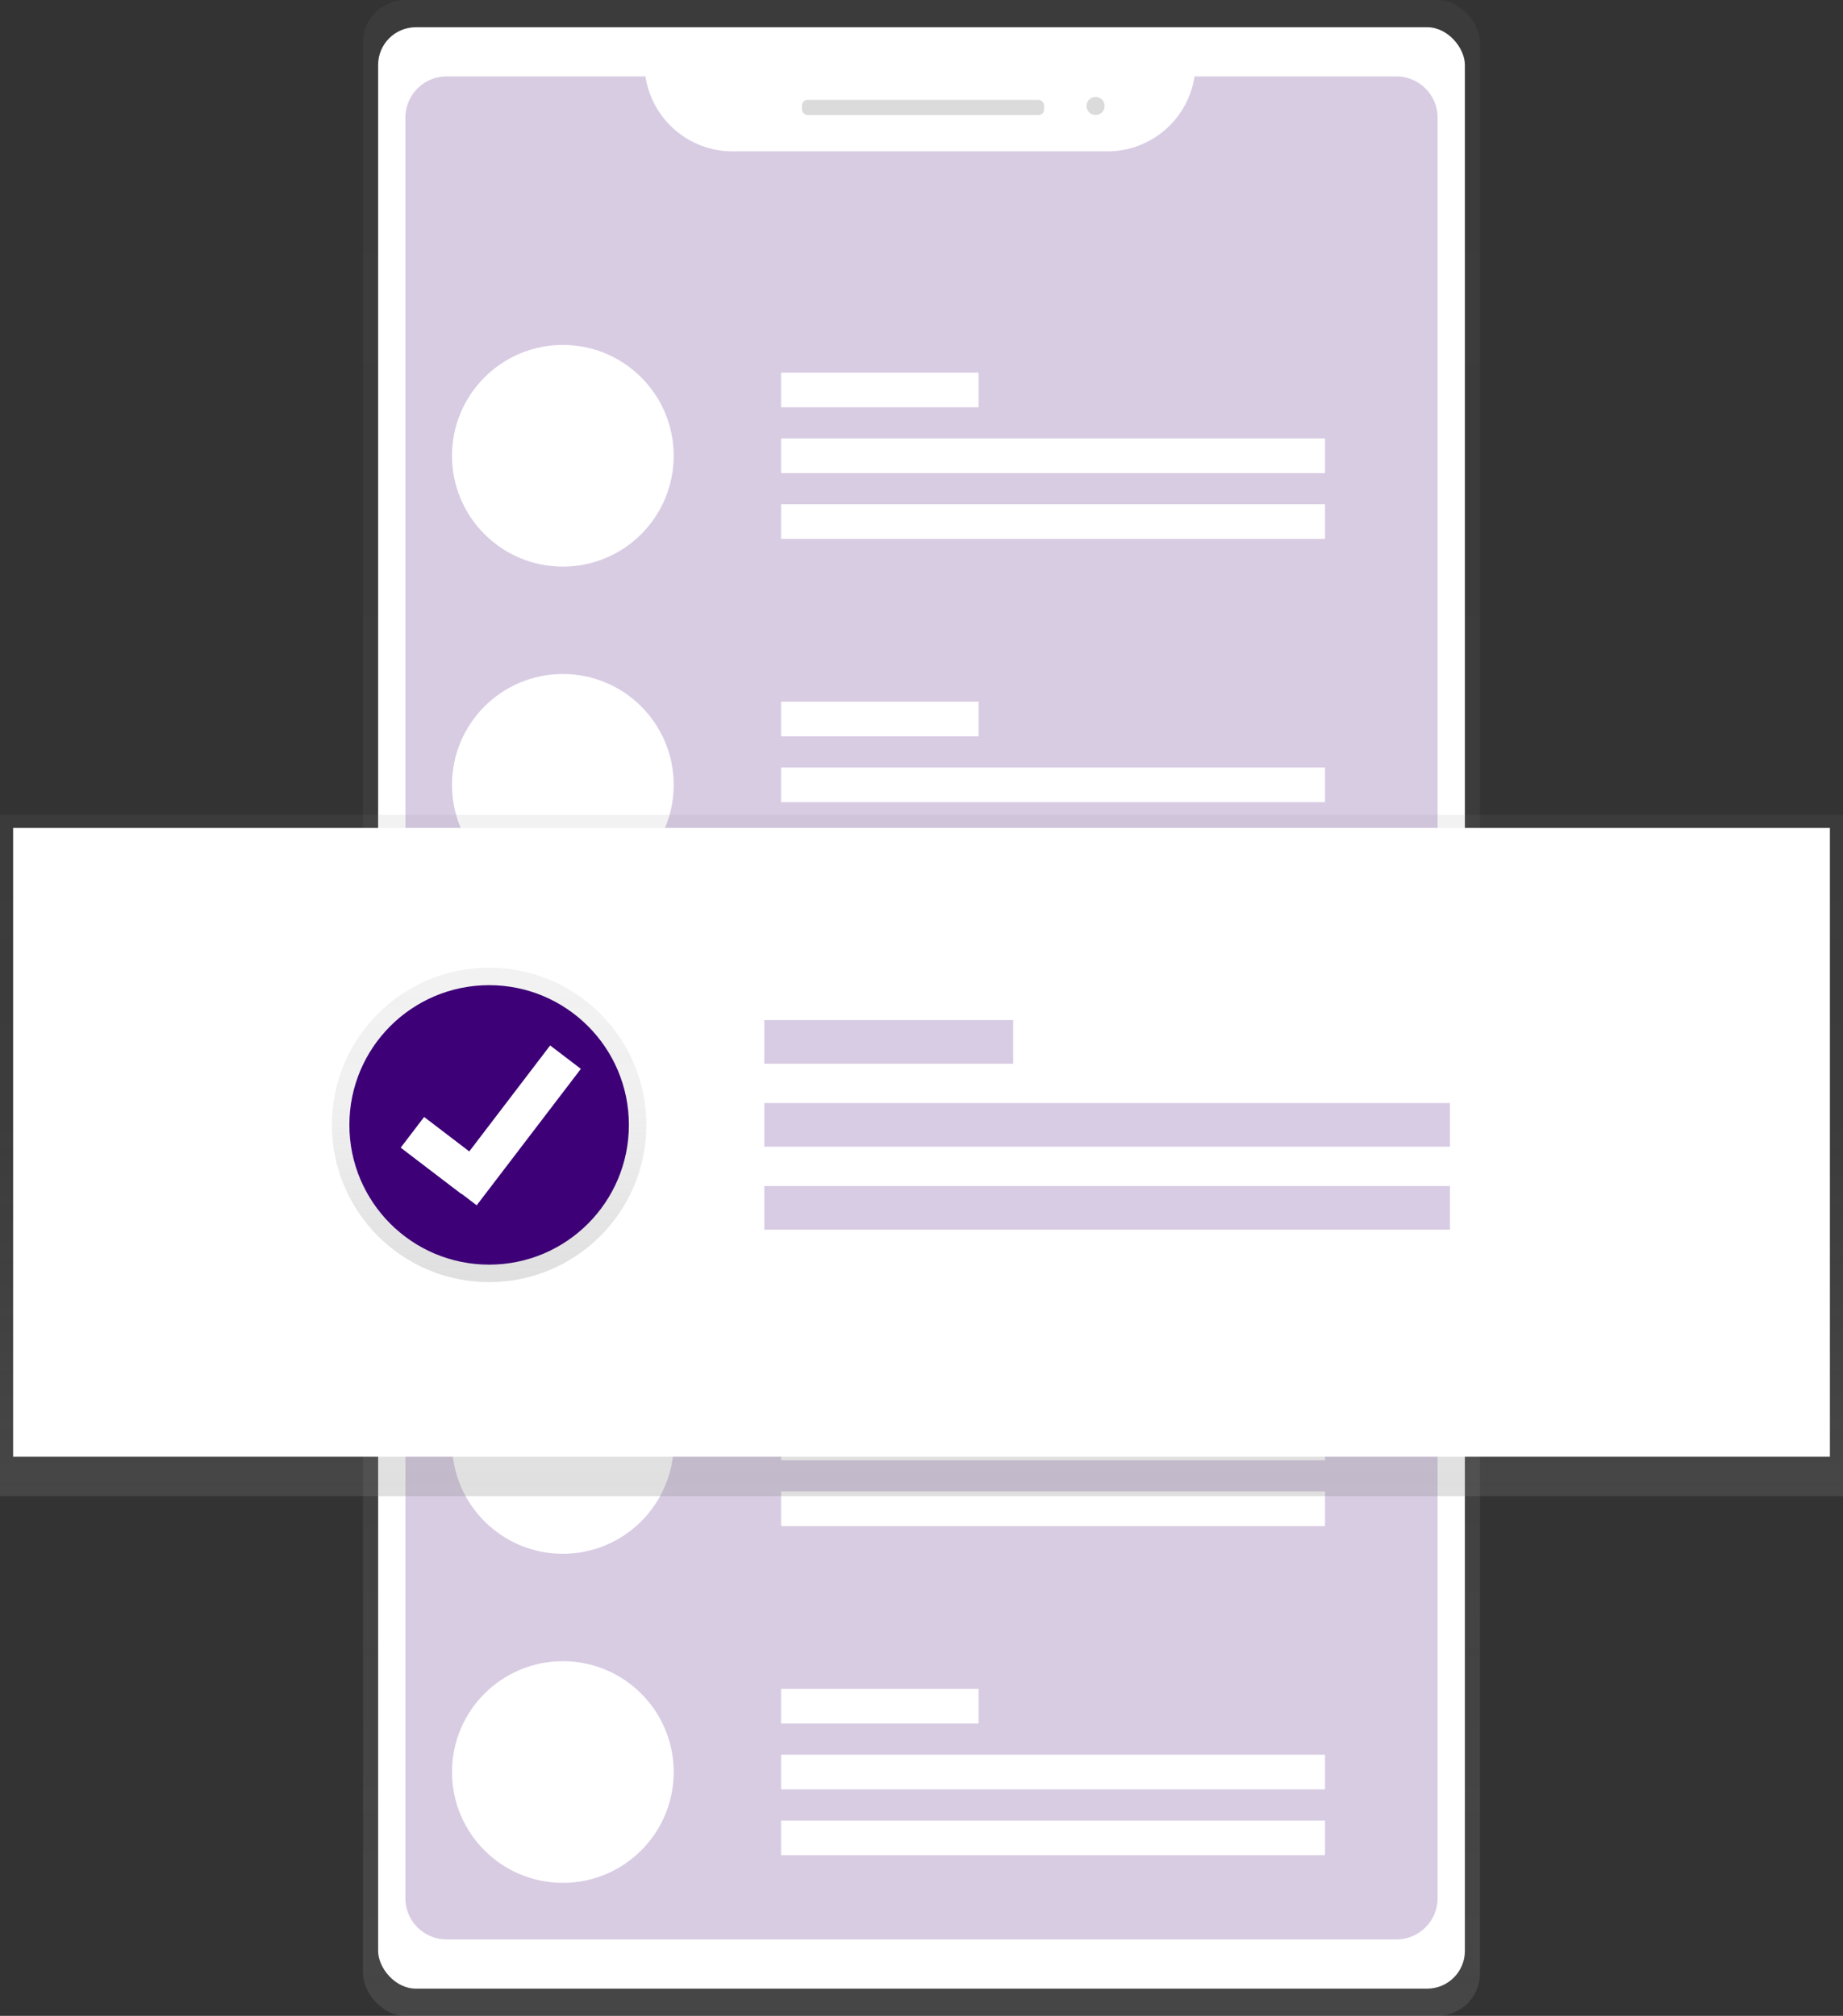
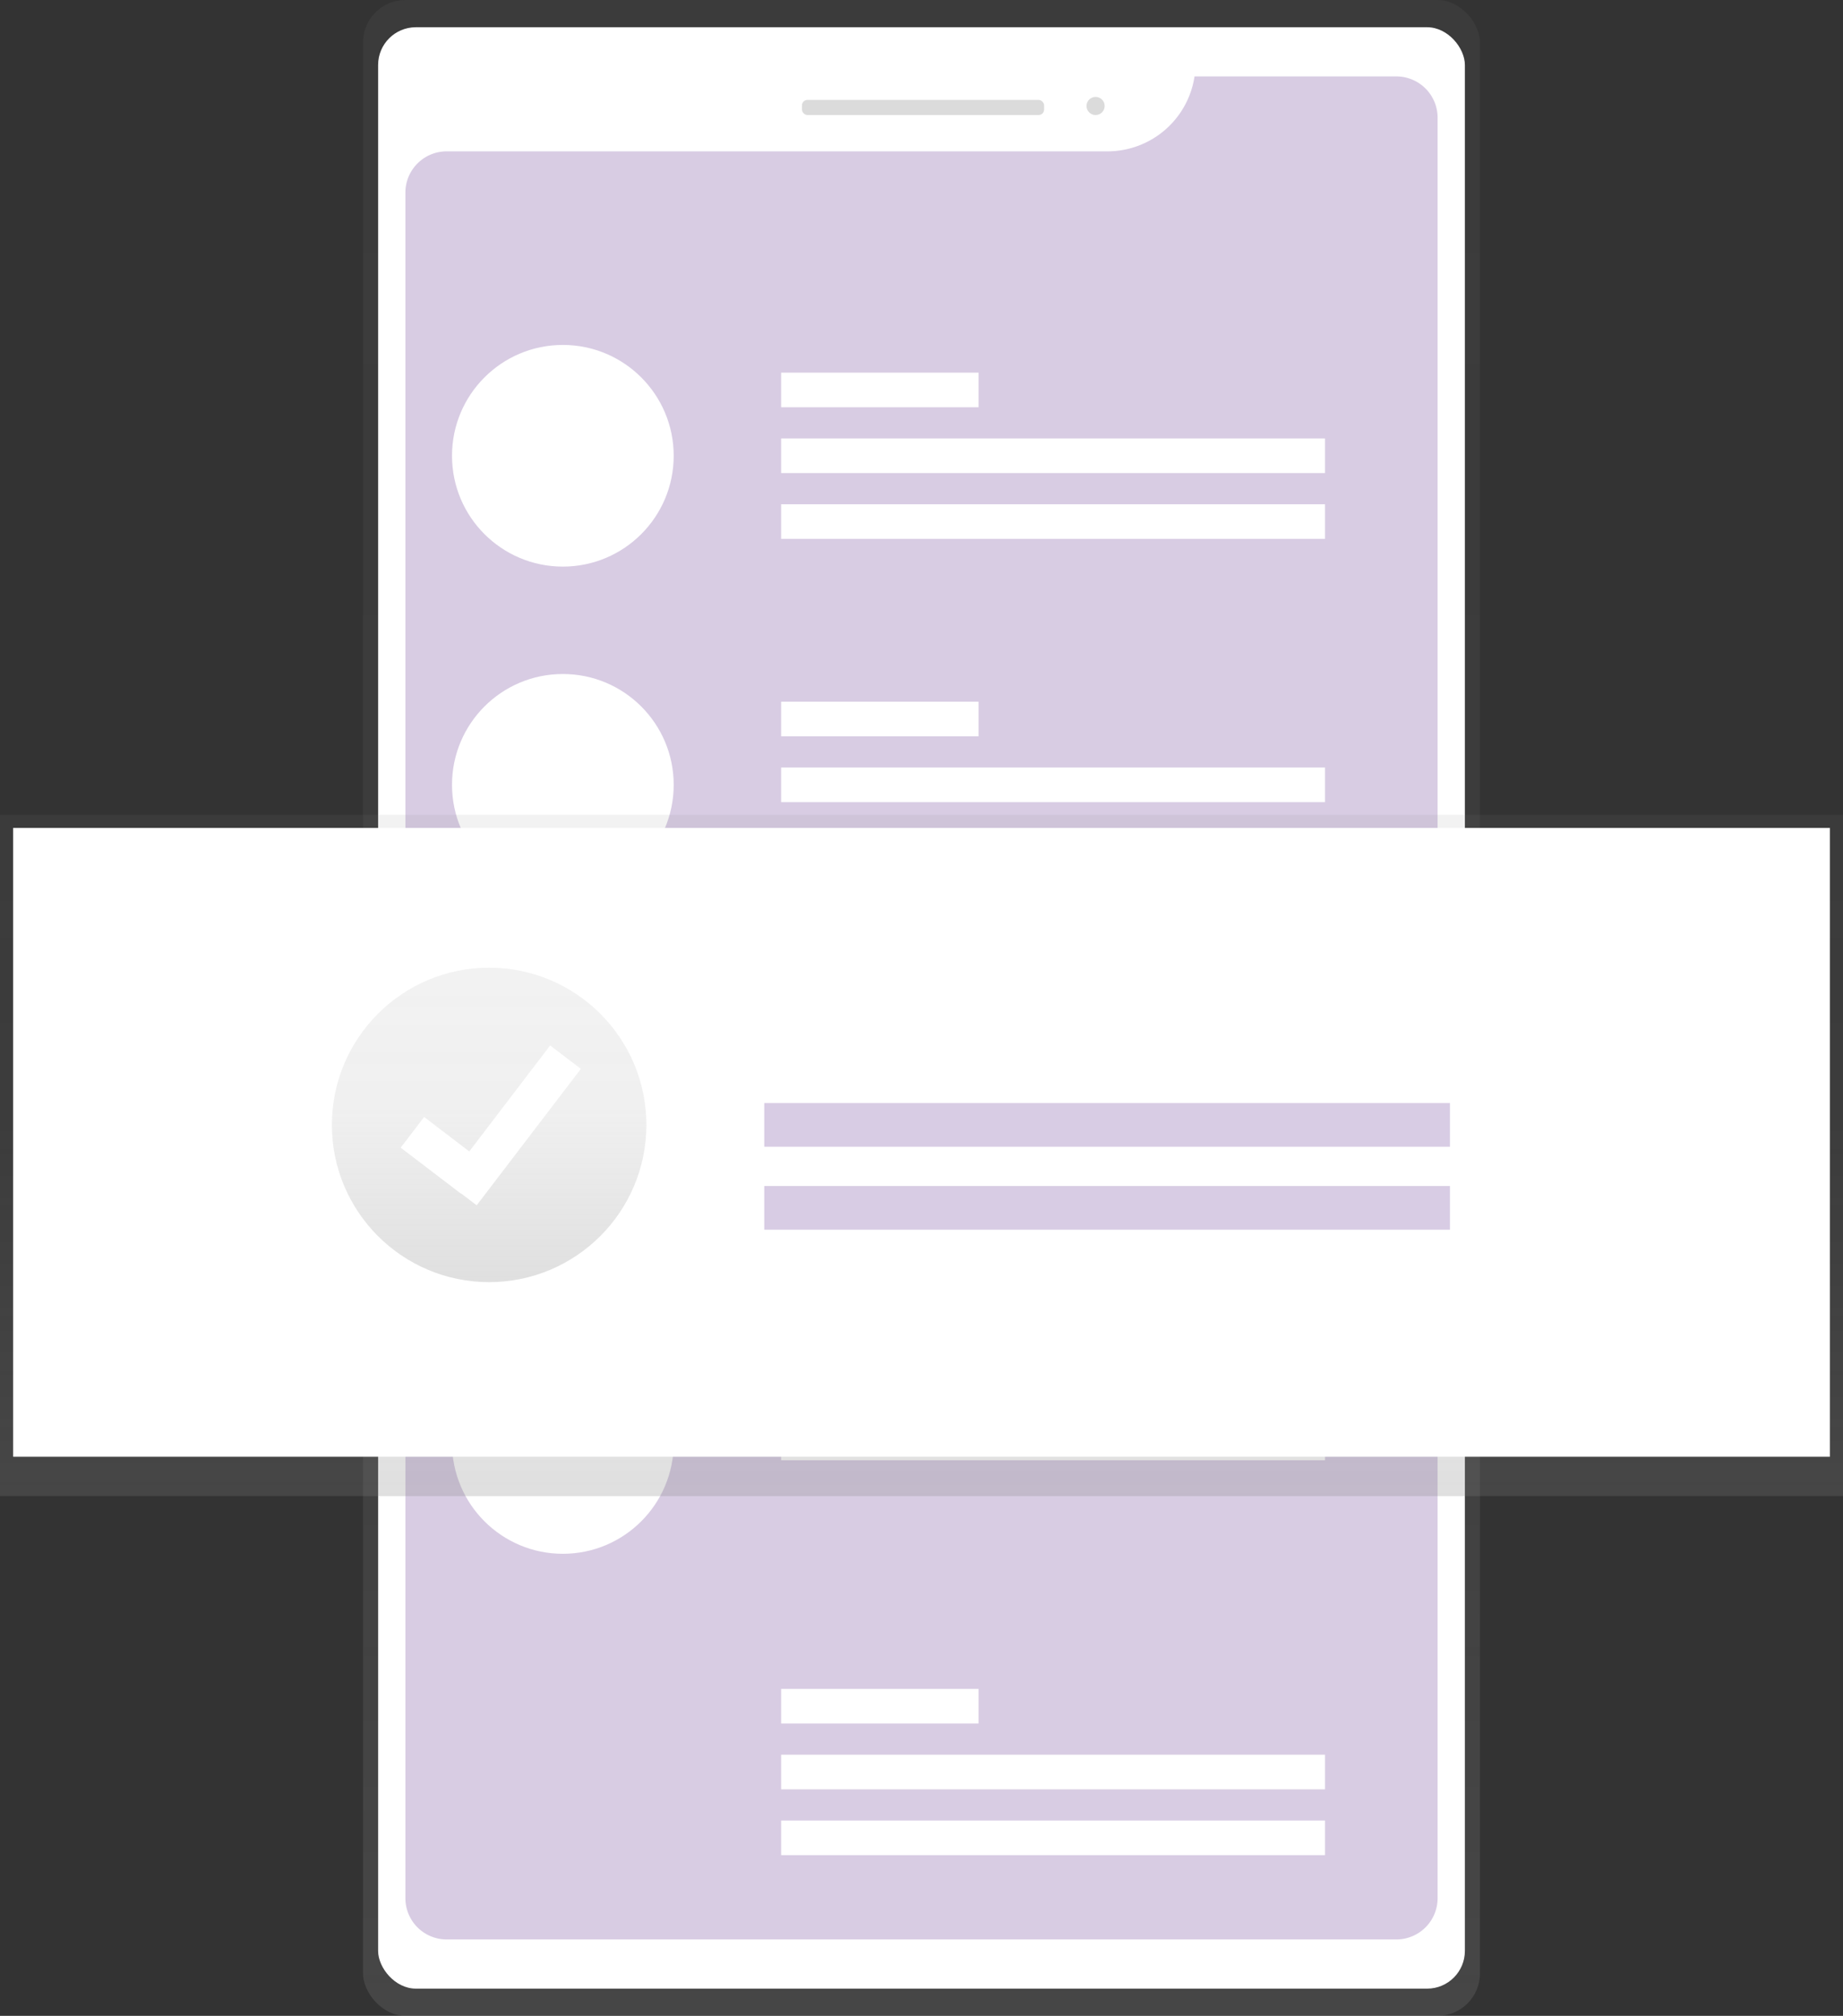
<svg xmlns="http://www.w3.org/2000/svg" xmlns:xlink="http://www.w3.org/1999/xlink" id="b9a38b5d-9c66-4a75-a477-70b37749fa7e" data-name="Layer 1" width="666.24" height="728.82" viewBox="0 0 666.24 728.82">
  <rect x="0" y="0" width="666.24" height="728.82" fill="#333333" stroke="none" />
  <defs>
    <linearGradient id="0b4bbb50-2c74-4271-bf06-9944ea4886f0" x1="600" y1="814.41" x2="600" y2="85.59" gradientTransform="translate(-266.87 -85.6)" gradientUnits="userSpaceOnUse">
      <stop offset="0" stop-color="gray" stop-opacity="0.25" />
      <stop offset="0.54" stop-color="gray" stop-opacity="0.12" />
      <stop offset="1" stop-color="gray" stop-opacity="0.1" />
    </linearGradient>
    <linearGradient id="3343e46b-8287-40fd-bf41-51a7a19771a9" x1="333.12" y1="540.89" x2="333.12" y2="294.6" gradientTransform="matrix(1, 0, 0, 1, 0, 0)" xlink:href="#0b4bbb50-2c74-4271-bf06-9944ea4886f0" />
    <linearGradient id="53153d7b-989b-4b45-8d94-5525de3b761a" x1="176.82" y1="463.53" x2="176.82" y2="349.86" gradientTransform="matrix(1, 0, 0, 1, 0, 0)" xlink:href="#0b4bbb50-2c74-4271-bf06-9944ea4886f0" />
  </defs>
  <title>select</title>
  <rect x="131.23" width="403.77" height="728.81" rx="15.34" ry="15.34" fill="url(#0b4bbb50-2c74-4271-bf06-9944ea4886f0)" />
  <rect x="136.69" y="9.85" width="392.86" height="709.12" rx="13.64" ry="13.64" fill="#fff" />
-   <path d="M698.7,113.22a31.85,31.85,0,0,1-31.39,27.09H531.61a31.85,31.85,0,0,1-31.39-27.09H428.35a14.92,14.92,0,0,0-14.92,14.92V771.86a14.92,14.92,0,0,0,14.92,14.92H771.65a14.92,14.92,0,0,0,14.92-14.92V128.14a14.92,14.92,0,0,0-14.92-14.92Z" transform="translate(-266.88 -85.59)" fill="#3d0077" opacity="0.2" />
+   <path d="M698.7,113.22a31.85,31.85,0,0,1-31.39,27.09H531.61H428.35a14.92,14.92,0,0,0-14.92,14.92V771.86a14.92,14.92,0,0,0,14.92,14.92H771.65a14.92,14.92,0,0,0,14.92-14.92V128.14a14.92,14.92,0,0,0-14.92-14.92Z" transform="translate(-266.88 -85.59)" fill="#3d0077" opacity="0.2" />
  <rect x="289.9" y="36.12" width="87.55" height="5.47" rx="2" ry="2" fill="#dbdbdb" />
  <circle cx="396.05" cy="38.31" r="3.28" fill="#dbdbdb" />
  <circle cx="203.47" cy="164.78" r="40.07" fill="#fff" />
  <rect x="282.37" y="134.72" width="71.38" height="12.52" fill="#fff" />
  <rect x="282.37" y="158.51" width="196.62" height="12.52" fill="#fff" />
  <rect x="282.37" y="182.31" width="196.62" height="12.52" fill="#fff" />
  <circle cx="203.47" cy="283.75" r="40.07" fill="#fff" />
  <rect x="282.37" y="253.69" width="71.38" height="12.52" fill="#fff" />
  <rect x="282.37" y="277.49" width="196.62" height="12.52" fill="#fff" />
  <rect x="282.37" y="301.28" width="196.62" height="12.52" fill="#fff" />
  <circle cx="203.47" cy="402.72" r="40.07" fill="#fff" />
  <rect x="282.37" y="372.66" width="71.38" height="12.52" fill="#fff" />
  <rect x="282.37" y="396.46" width="196.62" height="12.52" fill="#fff" />
  <rect x="282.37" y="420.25" width="196.62" height="12.52" fill="#fff" />
  <circle cx="203.47" cy="521.69" r="40.07" fill="#fff" />
  <rect x="282.37" y="491.63" width="71.38" height="12.52" fill="#fff" />
  <rect x="282.37" y="515.43" width="196.62" height="12.52" fill="#fff" />
-   <rect x="282.37" y="539.22" width="196.62" height="12.52" fill="#fff" />
-   <circle cx="203.47" cy="640.66" r="40.07" fill="#fff" />
  <rect x="282.37" y="610.61" width="71.38" height="12.52" fill="#fff" />
  <rect x="282.37" y="634.4" width="196.62" height="12.52" fill="#fff" />
  <rect x="282.37" y="658.19" width="196.62" height="12.52" fill="#fff" />
  <rect y="294.6" width="666.24" height="246.29" fill="url(#3343e46b-8287-40fd-bf41-51a7a19771a9)" />
  <rect x="4.74" y="299.34" width="656.77" height="227.34" fill="#fff" />
  <circle cx="176.82" cy="406.7" r="56.84" fill="url(#53153d7b-989b-4b45-8d94-5525de3b761a)" />
-   <circle cx="176.82" cy="406.7" r="50.52" fill="#3d0077" />
  <g opacity="0.2">
-     <rect x="276.28" y="368.8" width="89.99" height="15.79" fill="#3d0077" />
    <rect x="276.28" y="398.8" width="247.87" height="15.79" fill="#3d0077" />
    <rect x="276.28" y="428.8" width="247.87" height="15.79" fill="#3d0077" />
  </g>
  <polygon points="209.98 386.44 198.88 377.97 169.64 416.29 153.32 403.83 144.85 414.93 166.73 431.63 166.79 431.55 172.32 435.77 209.98 386.44" fill="#fff" />
</svg>